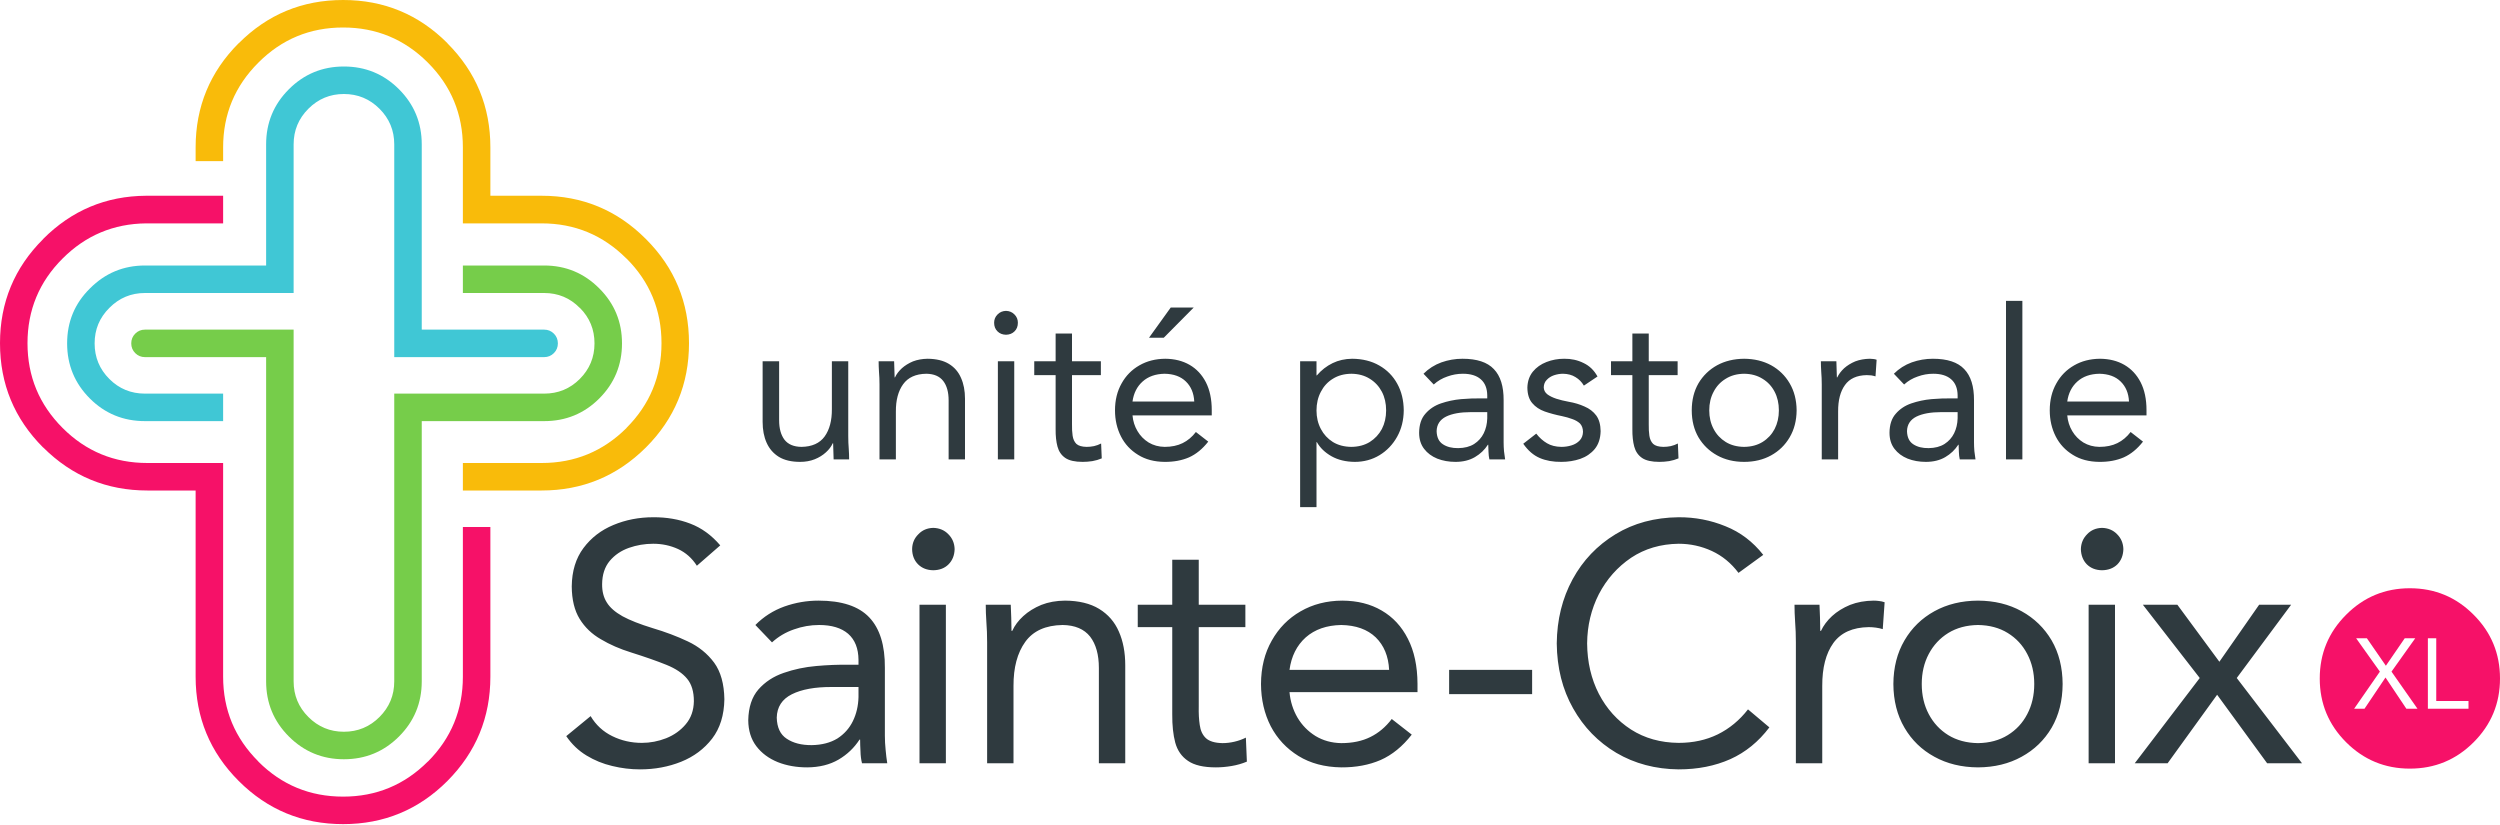
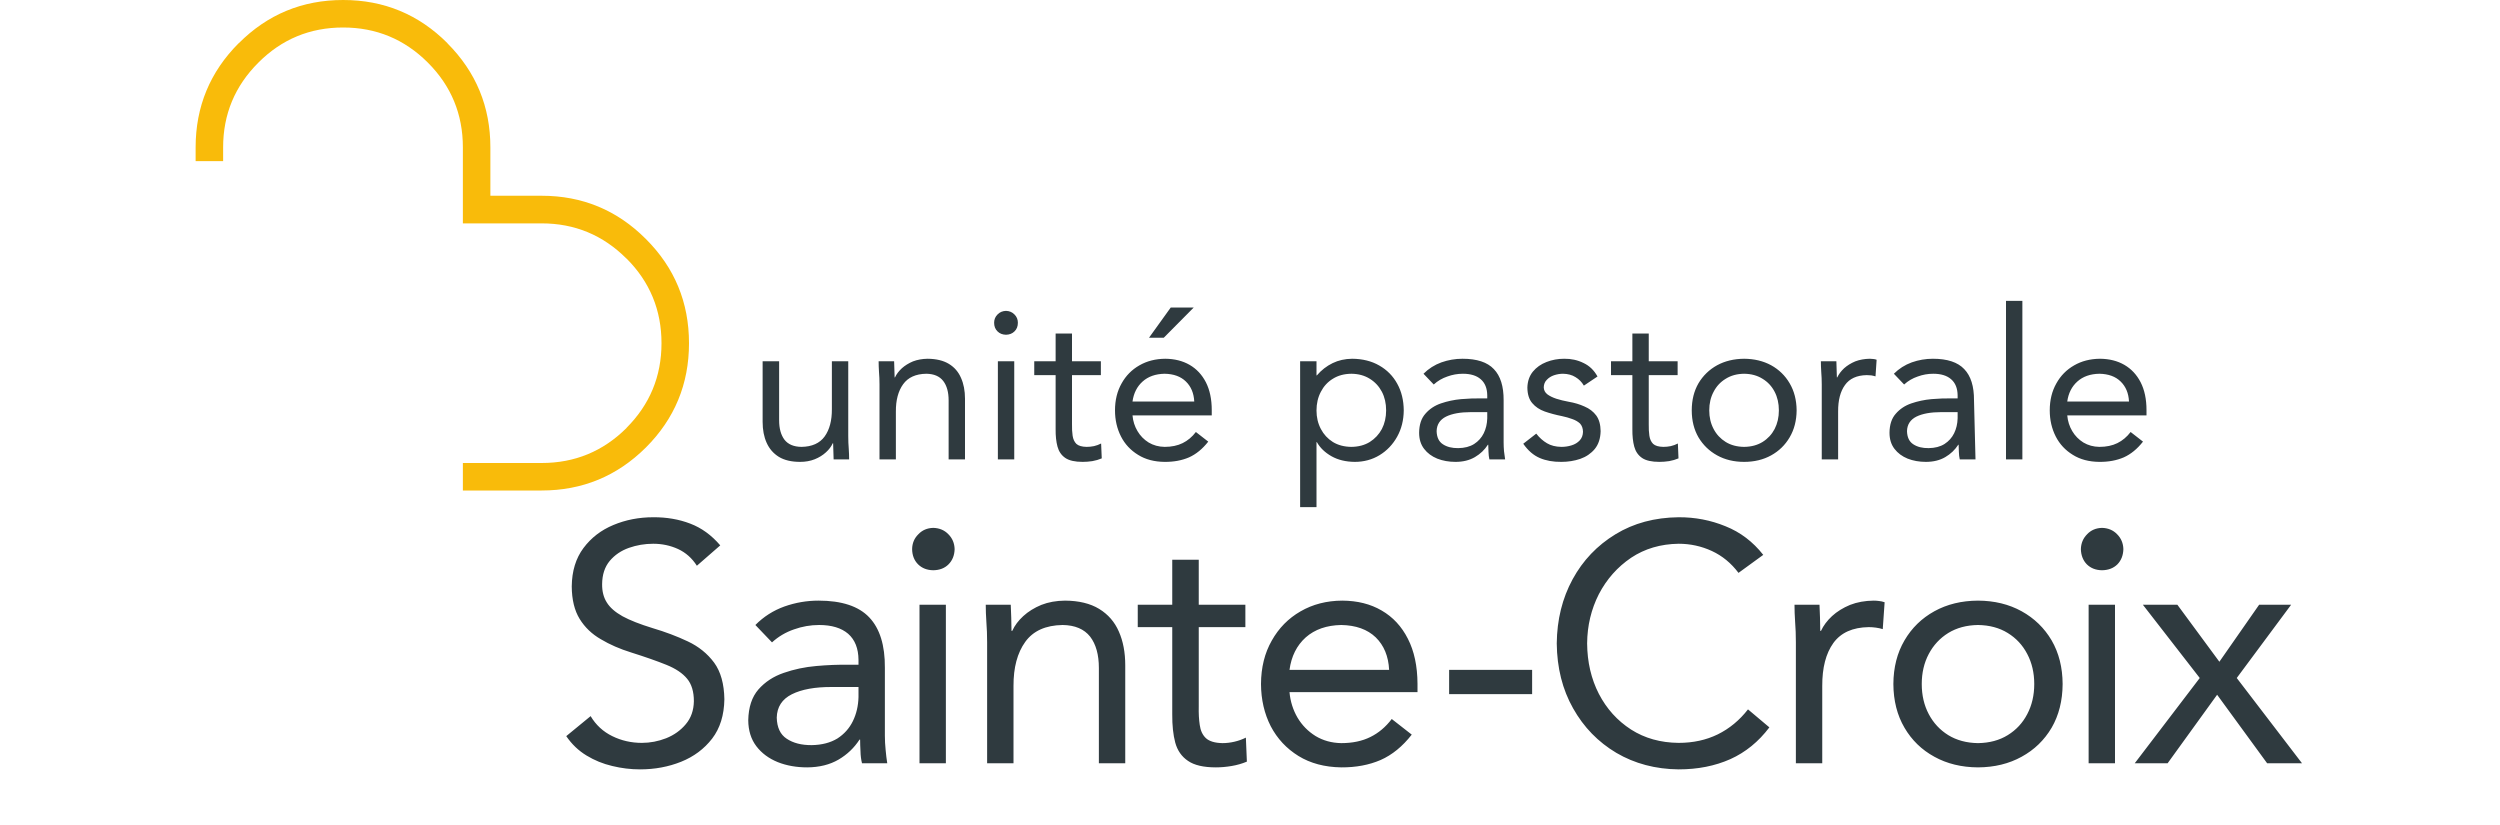
<svg xmlns="http://www.w3.org/2000/svg" version="1.1" preserveAspectRatio="none" x="0px" y="0px" width="1000px" height="330px" viewBox="0 0 1000 330">
  <defs />
  <g id="Logotipo_del_Instituto_Cervantes_svg" />
  <g id="Calque_4">
    <g>
      <g>
        <g>
-           <path fill="#2F3A3F" stroke="none" d=" M 846 241.9 L 835.45 241.9 835.45 305.3 846 305.3 846 241.9 M 849.35 219.65 Q 849.25 216.1 846.85 213.7 844.5 211.25 840.8 211.15 837.15 211.25 834.85 213.7 832.45 216.1 832.35 219.65 832.45 223.4 834.75 225.75 837.1 228.05 840.8 228.1 844.6 228.05 846.95 225.75 849.25 223.4 849.35 219.65 M 916.45 241.9 L 903.65 241.9 887.75 264.7 870.95 241.9 857.15 241.9 879.9 271.2 853.9 305.3 867.05 305.3 886.85 277.9 906.85 305.3 920.8 305.3 894.7 271.2 916.45 241.9 M 753.85 240.9 Q 752.7 240.5 751.6 240.4 750.55 240.25 749.5 240.25 744.25 240.3 740.05 241.95 735.8 243.7 732.8 246.45 729.85 249.2 728.4 252.35 L 728.1 252.35 Q 728.05 249.75 728 247.1 727.85 244.5 727.8 241.9 L 717.8 241.9 Q 717.8 245.05 718.05 248.8 718.35 252.6 718.35 256.95 L 718.35 305.3 728.9 305.3 728.9 274.4 Q 728.85 263.45 733.35 257.2 737.85 251 747.45 250.85 748.9 250.85 750.35 251.05 751.8 251.25 753.1 251.65 L 753.85 240.9 M 808.65 244.5 Q 801.05 240.3 791.2 240.25 781.35 240.3 773.75 244.5 766.15 248.7 761.8 256.15 757.4 263.65 757.35 273.6 757.4 283.6 761.8 291.1 766.15 298.55 773.75 302.7 781.35 306.9 791.2 306.95 801.05 306.9 808.65 302.7 816.25 298.55 820.65 291.1 825 283.6 825.05 273.6 825 263.65 820.65 256.15 816.25 248.7 808.65 244.5 M 771.5 261.6 Q 774.3 256.3 779.3 253.2 784.35 250.1 791.2 250 798.1 250.1 803.1 253.2 808.15 256.3 810.9 261.6 813.7 266.9 813.7 273.6 813.7 280.35 810.9 285.65 808.15 290.95 803.1 294.05 798.1 297.15 791.2 297.25 784.35 297.15 779.3 294.05 774.3 290.95 771.5 285.65 768.7 280.35 768.7 273.6 768.7 266.9 771.5 261.6 M 785.7 147.65 Q 781.8 143.5 773.15 143.5 768.8 143.5 764.7 144.95 760.6 146.45 757.55 149.5 L 761.65 153.8 Q 764 151.65 767.1 150.6 770.1 149.5 773.3 149.5 777.95 149.5 780.45 151.7 783 153.9 783.05 158.15 L 783.05 159.35 780.55 159.35 Q 776.85 159.3 772.6 159.65 768.35 160.05 764.55 161.35 760.75 162.65 758.3 165.5 755.85 168.25 755.8 173.1 755.8 176.95 757.8 179.55 759.75 182.1 763.05 183.45 766.35 184.75 770.35 184.75 774.85 184.75 778.1 182.85 781.35 180.95 783.3 177.9 L 783.45 177.9 Q 783.45 179.2 783.55 180.8 783.6 182.4 783.9 183.75 L 790.2 183.75 Q 789.95 182.2 789.75 180.45 789.6 178.65 789.6 176.95 L 789.6 160.1 Q 789.65 151.75 785.7 147.65 M 762.8 172.45 Q 762.9 168.5 766.55 166.65 770.2 164.85 776.5 164.85 L 783.05 164.85 783.05 167.35 Q 782.95 170.65 781.65 173.3 780.35 175.95 777.8 177.6 775.25 179.2 771.45 179.25 767.7 179.3 765.3 177.7 762.9 176.15 762.8 172.45 M 808.95 120.35 L 802.4 120.35 802.4 183.75 808.95 183.75 808.95 120.35 M 728.5 148.8 Q 728.7 151.1 728.7 153.8 L 728.7 183.75 735.25 183.75 735.25 164.65 Q 735.2 157.85 738 154 740.75 150.15 746.7 150.05 747.6 150.05 748.5 150.15 749.4 150.3 750.2 150.55 L 750.65 143.9 Q 750 143.65 749.3 143.6 748.65 143.5 747.95 143.5 744.75 143.55 742.1 144.55 739.5 145.65 737.65 147.3 735.8 149.05 734.9 150.95 L 734.75 150.95 Q 734.7 149.35 734.65 147.7 734.6 146.1 734.55 144.5 L 728.35 144.5 Q 728.35 146.5 728.5 148.8 M 708.45 146.1 Q 703.75 143.55 697.65 143.5 691.55 143.55 686.85 146.1 682.15 148.7 679.4 153.3 676.7 157.95 676.7 164.15 676.7 170.3 679.4 174.95 682.15 179.55 686.85 182.15 691.55 184.75 697.65 184.75 703.75 184.75 708.45 182.15 713.15 179.55 715.85 174.95 718.6 170.3 718.65 164.15 718.6 157.95 715.85 153.3 713.15 148.7 708.45 146.1 M 685.45 171.6 Q 683.7 168.3 683.7 164.15 683.7 159.95 685.45 156.7 687.15 153.4 690.3 151.5 693.4 149.55 697.65 149.5 701.9 149.55 705 151.5 708.15 153.4 709.85 156.7 711.55 159.95 711.55 164.15 711.55 168.3 709.85 171.6 708.15 174.85 705 176.8 701.9 178.7 697.65 178.75 693.4 178.7 690.3 176.8 687.15 174.85 685.45 171.6 M 849.75 145.95 Q 845.6 143.55 840 143.5 834.15 143.55 829.65 146.15 825.1 148.75 822.55 153.35 819.9 158 819.9 164.15 819.9 169.9 822.3 174.6 824.65 179.2 829.15 181.95 833.55 184.7 839.75 184.75 845.2 184.8 849.5 182.95 853.75 181.05 857.2 176.65 L 852.25 172.8 Q 850 175.75 846.95 177.25 843.9 178.75 839.75 178.75 836.2 178.7 833.35 177 830.55 175.25 828.9 172.45 827.2 169.6 826.9 166.15 L 858.6 166.15 858.6 164.05 Q 858.6 157.5 856.25 152.9 853.9 148.35 849.75 145.95 M 839.75 149.5 Q 845.2 149.6 848.25 152.6 851.35 155.6 851.6 160.6 L 826.9 160.6 Q 827.6 155.6 830.95 152.6 834.3 149.6 839.75 149.5 M 276.1 209.45 Q 269.35 206.85 261.3 206.9 252.75 206.9 245.35 210 238 213.05 233.4 219.2 228.8 225.35 228.7 234.55 228.75 242.5 231.85 247.55 234.95 252.6 240.35 255.7 245.7 258.9 252.5 261 261.05 263.7 266.6 265.95 272.15 268.2 274.85 271.5 277.55 274.75 277.55 280.5 277.45 286 274.3 289.7 271.2 293.4 266.45 295.3 261.7 297.15 256.75 297.15 250.4 297.15 244.9 294.45 239.4 291.75 236.25 286.45 L 226.5 294.45 Q 229.8 299.3 234.6 302.2 239.35 305.1 244.9 306.4 250.45 307.75 256 307.75 264.85 307.75 272.45 304.7 280.05 301.65 284.85 295.45 289.6 289.25 289.75 279.7 289.6 270.45 285.65 265.05 281.6 259.6 275.1 256.55 268.65 253.5 261.05 251.25 253.4 248.9 249 246.5 244.55 244 242.7 240.95 240.8 237.95 240.85 233.65 240.9 227.95 243.9 224.35 246.9 220.8 251.55 219.15 256.2 217.5 261.3 217.5 266.6 217.5 271.2 219.6 275.85 221.75 278.75 226.3 L 288.1 218.15 Q 282.85 212 276.1 209.45 M 579.65 267.95 L 579.65 277.65 612.85 277.65 612.85 267.95 579.65 267.95 M 567 276.85 L 567 273.5 Q 566.95 262.9 563.15 255.5 559.4 248.1 552.65 244.2 546 240.3 536.9 240.25 527.55 240.3 520.2 244.55 512.9 248.75 508.7 256.25 504.45 263.7 504.4 273.6 504.45 282.95 508.3 290.5 512.2 297.95 519.4 302.4 526.55 306.8 536.5 306.95 545.3 307 552.25 304 559.15 300.95 564.7 293.85 L 556.7 287.6 Q 553.05 292.4 548.15 294.8 543.25 297.25 536.5 297.25 530.75 297.15 526.2 294.4 521.7 291.6 519 287.05 516.3 282.4 515.8 276.85 L 567 276.85 M 515.8 267.95 Q 516.9 259.8 522.3 254.95 527.75 250.15 536.5 250 545.3 250.15 550.3 254.95 555.25 259.8 555.65 267.95 L 515.8 267.95 M 646.2 213.7 Q 635.2 220.4 629.05 231.7 622.85 243.1 622.7 257.35 622.85 272.05 629.25 283.35 635.6 294.65 646.55 301.15 657.55 307.6 671.45 307.75 682.95 307.75 692.15 303.65 701.25 299.55 707.75 290.95 L 699.2 283.75 Q 694.1 290.3 687.1 293.75 680.15 297.15 671.45 297.15 660.6 297.05 652.4 291.8 644.2 286.5 639.55 277.55 634.95 268.6 634.85 257.35 634.95 246.7 639.55 237.65 644.25 228.65 652.45 223.1 660.65 217.65 671.45 217.5 678.45 217.5 684.75 220.4 691 223.3 695.4 229.15 L 705.3 221.95 Q 699.1 214.05 690.2 210.5 681.3 206.85 671.45 206.9 657.1 207.05 646.2 213.7 M 347.7 246.95 Q 341.35 240.25 327.4 240.25 320.4 240.25 313.75 242.6 307.1 245 302.15 250 L 308.8 256.95 Q 312.65 253.45 317.6 251.75 322.5 250 327.65 250 335.15 250 339.25 253.5 343.35 257.1 343.4 263.95 L 343.4 265.9 339.35 265.9 Q 333.35 265.8 326.55 266.4 319.65 267 313.5 269.15 307.35 271.25 303.35 275.8 299.45 280.3 299.3 288.1 299.35 294.3 302.55 298.5 305.7 302.65 311.1 304.85 316.4 306.95 322.9 306.95 330.15 306.9 335.4 303.85 340.6 300.8 343.8 295.85 L 344.05 295.85 Q 344.05 297.95 344.2 300.55 344.25 303.1 344.8 305.3 L 354.9 305.3 Q 354.5 302.8 354.25 299.95 353.95 297.1 353.95 294.3 L 353.95 267.1 Q 354.05 253.65 347.7 246.95 M 332.8 274.8 L 343.4 274.8 343.4 278.85 Q 343.25 284.15 341.15 288.45 339.05 292.75 334.95 295.4 330.75 297.95 324.7 298.05 318.6 298.1 314.7 295.5 310.85 293 310.7 287.05 310.85 280.65 316.75 277.7 322.65 274.75 332.8 274.8 M 378.35 241.9 L 367.8 241.9 367.8 305.3 378.35 305.3 378.35 241.9 M 367.35 213.7 Q 364.9 216.1 364.85 219.65 364.9 223.4 367.25 225.75 369.6 228.05 373.3 228.1 377.1 228.05 379.4 225.75 381.75 223.4 381.85 219.65 381.75 216.1 379.35 213.7 377 211.25 373.3 211.15 369.65 211.25 367.35 213.7 M 439.65 243.55 Q 434.3 240.3 426 240.25 420.75 240.3 416.55 241.95 412.3 243.7 409.3 246.45 406.35 249.15 404.9 252.35 L 404.6 252.35 Q 404.55 249.7 404.5 247.1 404.35 244.5 404.3 241.9 L 394.3 241.9 Q 394.3 245.05 394.55 248.8 394.85 252.6 394.85 256.95 L 394.85 305.3 405.4 305.3 405.4 274.4 Q 405.35 263.35 410.1 256.75 414.85 250.15 425.05 250 432.45 250.1 436.05 254.65 439.55 259.2 439.55 267.2 L 439.55 305.3 450.1 305.3 450.1 266.15 Q 450.1 258.4 447.55 252.65 445.05 246.85 439.65 243.55 M 479.5 241.9 L 479.5 223.9 468.9 223.9 468.9 241.9 455.1 241.9 455.1 250.85 468.9 250.85 468.9 285.75 Q 468.85 292.35 470.1 297.05 471.4 301.8 475.2 304.35 478.95 306.95 486.35 306.95 489.4 306.95 492.65 306.4 495.9 305.85 498.75 304.65 L 498.35 295.05 Q 496.15 296.15 493.7 296.7 491.35 297.25 488.95 297.25 484.4 297.15 482.35 295.25 480.35 293.35 479.9 290 479.4 286.7 479.5 282.6 L 479.5 250.85 498.15 250.85 498.15 241.9 479.5 241.9 M 440.35 144.5 L 428.8 144.5 428.8 133.4 422.25 133.4 422.25 144.5 413.7 144.5 413.7 150.05 422.25 150.05 422.25 171.65 Q 422.2 175.7 423 178.65 423.8 181.6 426.15 183.2 428.45 184.75 433.05 184.75 434.95 184.75 436.95 184.45 438.95 184.1 440.7 183.35 L 440.45 177.4 Q 439.1 178.1 437.6 178.45 436.1 178.75 434.65 178.75 431.8 178.7 430.55 177.55 429.35 176.35 429.05 174.3 428.75 172.25 428.8 169.7 L 428.8 150.05 440.35 150.05 440.35 144.5 M 475.85 145.95 Q 471.7 143.55 466.1 143.5 460.25 143.55 455.75 146.15 451.2 148.75 448.65 153.35 446 158 446 164.15 446 169.9 448.4 174.6 450.75 179.2 455.25 181.95 459.65 184.7 465.85 184.75 471.3 184.8 475.6 182.95 479.85 181.05 483.3 176.65 L 478.35 172.8 Q 476.1 175.75 473.05 177.25 470 178.75 465.85 178.75 462.3 178.7 459.45 177 456.65 175.25 455 172.45 453.3 169.6 453 166.15 L 484.7 166.15 484.7 164.05 Q 484.7 157.5 482.35 152.9 480 148.35 475.85 145.95 M 474.35 152.6 Q 477.45 155.6 477.7 160.6 L 453 160.6 Q 453.7 155.6 457.05 152.6 460.4 149.6 465.85 149.5 471.3 149.6 474.35 152.6 M 459.6 135.1 L 465.5 135.1 477.5 123 468.3 123 459.6 135.1 M 399.15 144.5 L 399.15 183.75 405.7 183.75 405.7 144.5 399.15 144.5 M 339.3 144.5 L 332.75 144.5 332.75 163.65 Q 332.8 170.5 329.85 174.6 326.9 178.65 320.6 178.75 316 178.7 313.8 175.9 311.65 173.05 311.65 168.1 L 311.65 144.5 305.05 144.5 305.05 168.75 Q 305.05 173.55 306.65 177.1 308.25 180.7 311.55 182.75 314.85 184.75 320.05 184.75 323.25 184.75 325.9 183.7 328.5 182.65 330.35 180.95 332.2 179.3 333.1 177.3 L 333.25 177.3 Q 333.3 178.95 333.35 180.55 333.4 182.15 333.45 183.75 L 339.65 183.75 Q 339.65 181.8 339.5 179.5 339.3 177.15 339.3 174.45 L 339.3 144.5 M 379.55 145.55 Q 376.25 143.55 371.05 143.5 367.85 143.55 365.2 144.55 362.6 145.65 360.75 147.3 358.9 149 358 150.95 L 357.85 150.95 Q 357.8 149.3 357.75 147.7 357.7 146.1 357.65 144.5 L 351.45 144.5 Q 351.45 146.5 351.6 148.8 351.8 151.1 351.8 153.8 L 351.8 183.75 358.35 183.75 358.35 164.65 Q 358.3 157.8 361.25 153.7 364.2 149.6 370.5 149.5 375.1 149.55 377.3 152.4 379.45 155.2 379.45 160.15 L 379.45 183.75 386 183.75 386 159.5 Q 386 154.7 384.4 151.15 382.85 147.55 379.55 145.55 M 397.65 129.1 Q 397.65 131.25 399 132.55 400.3 133.85 402.4 133.9 404.5 133.85 405.8 132.55 407.15 131.25 407.15 129.1 407.15 127.15 405.8 125.8 404.45 124.4 402.4 124.35 400.35 124.4 399 125.8 397.65 127.15 397.65 129.1 M 644.4 144.5 L 644.4 150.05 652.95 150.05 652.95 171.65 Q 652.9 175.7 653.7 178.65 654.5 181.6 656.85 183.2 659.15 184.75 663.75 184.75 665.65 184.75 667.65 184.45 669.65 184.1 671.4 183.35 L 671.15 177.4 Q 669.8 178.1 668.3 178.45 666.8 178.75 665.35 178.75 662.5 178.7 661.25 177.55 660.05 176.35 659.75 174.3 659.45 172.25 659.5 169.7 L 659.5 150.05 671.05 150.05 671.05 144.5 659.5 144.5 659.5 133.4 652.95 133.4 652.95 144.5 644.4 144.5 M 597.55 147.65 Q 593.65 143.5 585 143.5 580.65 143.5 576.55 144.95 572.45 146.45 569.4 149.5 L 573.5 153.8 Q 575.85 151.65 578.95 150.6 581.95 149.5 585.15 149.5 589.8 149.5 592.3 151.7 594.85 153.9 594.9 158.15 L 594.9 159.35 592.4 159.35 Q 588.7 159.3 584.45 159.65 580.2 160.05 576.4 161.35 572.6 162.65 570.15 165.5 567.7 168.25 567.65 173.1 567.65 176.95 569.65 179.55 571.6 182.1 574.9 183.45 578.2 184.75 582.2 184.75 586.7 184.75 589.95 182.85 593.2 180.95 595.15 177.9 L 595.3 177.9 Q 595.3 179.2 595.4 180.8 595.45 182.4 595.75 183.75 L 602.05 183.75 Q 601.8 182.2 601.6 180.45 601.45 178.65 601.45 176.95 L 601.45 160.1 Q 601.5 151.75 597.55 147.65 M 588.35 164.85 L 594.9 164.85 594.9 167.35 Q 594.8 170.65 593.5 173.3 592.2 175.95 589.65 177.6 587.1 179.2 583.3 179.25 579.55 179.3 577.15 177.7 574.75 176.15 574.65 172.45 574.75 168.5 578.4 166.65 582.05 164.85 588.35 164.85 M 633.4 145.2 Q 629.9 143.45 625.65 143.5 621.95 143.5 618.6 144.8 615.25 146.1 613.15 148.65 611.05 151.25 610.95 155.05 611 159.05 612.9 161.25 614.8 163.5 617.9 164.6 621.05 165.7 624.8 166.45 626.95 166.9 628.85 167.6 630.75 168.25 632 169.4 633.15 170.65 633.2 172.7 633.15 174.8 631.9 176.15 630.6 177.55 628.6 178.15 626.65 178.75 624.55 178.75 621.15 178.7 618.8 177.3 616.4 175.9 614.5 173.45 L 609.3 177.5 Q 612.15 181.6 615.9 183.2 619.6 184.8 624.55 184.75 628.55 184.75 632.1 183.55 635.65 182.3 637.9 179.6 640.15 176.85 640.25 172.45 640.2 168.55 638.5 166.2 636.75 163.85 633.8 162.6 630.95 161.3 627.45 160.7 624.75 160.2 622.55 159.5 620.3 158.75 618.9 157.7 617.55 156.6 617.5 154.95 617.55 153.1 618.7 151.95 619.85 150.7 621.6 150.1 623.4 149.5 625.2 149.5 628.15 149.55 630.2 150.85 632.3 152.1 633.55 154.25 L 639 150.6 Q 636.95 146.85 633.4 145.2 M 551.7 146.2 Q 547.1 143.55 540.85 143.5 536.55 143.55 533.05 145.25 529.45 147 526.75 150.15 L 526.6 150.15 526.6 144.5 520.05 144.5 520.05 202.85 526.6 202.85 526.6 176.85 526.75 176.85 Q 528.65 180.25 532.6 182.5 536.5 184.7 541.9 184.75 547.4 184.75 551.85 182.05 556.25 179.35 558.85 174.7 561.45 170.05 561.5 164.15 561.45 158.1 558.9 153.5 556.35 148.85 551.7 146.2 M 554.45 164.15 Q 554.45 168.3 552.75 171.6 551 174.85 547.9 176.8 544.8 178.7 540.55 178.75 536.25 178.7 533.15 176.8 530.05 174.85 528.35 171.6 526.6 168.3 526.6 164.2 526.6 160 528.35 156.7 530.05 153.4 533.15 151.5 536.25 149.55 540.55 149.5 544.8 149.55 547.9 151.5 551 153.4 552.75 156.7 554.45 159.95 554.45 164.15 Z" />
-           <path fill="#F61168" stroke="none" d=" M 989.45 296.9 Q 1000 286.35 1000 271.4 1000 256.45 989.45 245.9 978.9 235.3 963.95 235.3 949 235.3 938.45 245.9 927.9 256.45 927.9 271.4 927.9 286.35 938.45 296.9 949 307.45 963.95 307.45 978.9 307.45 989.45 296.9 M 987.4 280.4 L 987.4 283.5 971.15 283.5 971.15 255.3 974.5 255.3 974.5 280.4 987.4 280.4 M 966.1 255.3 L 956.6 268.65 967 283.5 962.55 283.5 954.2 271 945.8 283.5 941.65 283.5 951.95 268.65 942.45 255.3 946.75 255.3 954.35 266.3 961.9 255.3 966.1 255.3 M 89.25 89.35 L 89.25 78.3 58.45 78.3 Q 34.35 78.45 17.25 95.6 L 17.3 95.6 Q 0 112.8 0 137.3 0 161.75 17.25 179 L 17.3 179 Q 34.55 196.2 58.95 196.2 L 78.25 196.2 78.25 270.7 Q 78.25 295.15 95.5 312.4 112.75 329.65 137.25 329.65 161.7 329.65 178.95 312.4 196.15 295.1 196.15 270.7 L 196.15 210.8 185.15 210.8 185.15 270.7 Q 185.15 290.6 171.15 304.65 L 171.15 304.6 Q 157.1 318.65 137.25 318.65 117.35 318.65 103.35 304.65 L 103.35 304.6 Q 89.25 290.55 89.25 270.7 L 89.25 185.2 58.95 185.2 Q 39.05 185.2 25.05 171.2 11 157.15 11 137.3 11 117.4 25.05 103.4 38.9 89.55 58.45 89.35 58.7 89.35 58.95 89.35 L 89.25 89.35 Z" />
-           <path fill="#40C7D5" stroke="none" d=" M 217.65 142.85 Q 219.95 142.85 221.55 141.25 223.15 139.65 223.15 137.35 223.15 135.05 221.55 133.45 219.95 131.85 217.65 131.85 L 168.7 131.85 168.7 57.75 Q 168.7 44.8 159.6 35.7 150.5 26.6 137.55 26.6 124.65 26.6 115.55 35.7 106.45 44.8 106.45 57.75 L 106.45 106.2 58 106.2 Q 45.1 106.2 36 115.35 L 35.95 115.4 Q 26.85 124.4 26.85 137.35 26.85 150.3 35.95 159.4 45 168.45 58 168.45 L 89.25 168.45 89.25 157.45 58 157.45 Q 49.6 157.45 43.75 151.6 37.85 145.7 37.85 137.35 37.85 129 43.75 123.15 49.65 117.2 58 117.2 L 117.45 117.2 117.45 57.75 Q 117.45 49.4 123.35 43.5 129.25 37.6 137.55 37.6 145.9 37.6 151.8 43.5 157.7 49.4 157.7 57.75 L 157.7 142.85 217.65 142.85 Z" />
-           <path fill="#76CD4A" stroke="none" d=" M 231.9 123.15 L 231.95 123.15 Q 237.8 129 237.8 137.35 237.8 145.7 231.9 151.6 226.05 157.45 217.65 157.45 L 157.7 157.45 157.7 272.55 Q 157.7 280.9 151.8 286.8 145.9 292.7 137.55 292.7 129.25 292.7 123.35 286.8 117.45 280.9 117.45 272.55 L 117.45 131.85 58 131.85 Q 55.7 131.85 54.1 133.45 52.5 135.05 52.5 137.35 52.5 139.65 54.1 141.25 55.7 142.85 58 142.85 L 106.45 142.85 106.45 272.55 Q 106.45 285.5 115.55 294.6 124.65 303.7 137.55 303.7 150.5 303.7 159.6 294.6 168.7 285.5 168.7 272.55 L 168.7 168.45 217.65 168.45 Q 230.65 168.45 239.7 159.4 248.8 150.3 248.8 137.35 248.8 124.45 239.75 115.4 L 239.7 115.35 Q 230.6 106.2 217.65 106.2 L 185.15 106.2 185.15 117.2 217.65 117.2 Q 226.05 117.2 231.9 123.15 Z" />
+           <path fill="#2F3A3F" stroke="none" d=" M 846 241.9 L 835.45 241.9 835.45 305.3 846 305.3 846 241.9 M 849.35 219.65 Q 849.25 216.1 846.85 213.7 844.5 211.25 840.8 211.15 837.15 211.25 834.85 213.7 832.45 216.1 832.35 219.65 832.45 223.4 834.75 225.75 837.1 228.05 840.8 228.1 844.6 228.05 846.95 225.75 849.25 223.4 849.35 219.65 M 916.45 241.9 L 903.65 241.9 887.75 264.7 870.95 241.9 857.15 241.9 879.9 271.2 853.9 305.3 867.05 305.3 886.85 277.9 906.85 305.3 920.8 305.3 894.7 271.2 916.45 241.9 M 753.85 240.9 Q 752.7 240.5 751.6 240.4 750.55 240.25 749.5 240.25 744.25 240.3 740.05 241.95 735.8 243.7 732.8 246.45 729.85 249.2 728.4 252.35 L 728.1 252.35 Q 728.05 249.75 728 247.1 727.85 244.5 727.8 241.9 L 717.8 241.9 Q 717.8 245.05 718.05 248.8 718.35 252.6 718.35 256.95 L 718.35 305.3 728.9 305.3 728.9 274.4 Q 728.85 263.45 733.35 257.2 737.85 251 747.45 250.85 748.9 250.85 750.35 251.05 751.8 251.25 753.1 251.65 L 753.85 240.9 M 808.65 244.5 Q 801.05 240.3 791.2 240.25 781.35 240.3 773.75 244.5 766.15 248.7 761.8 256.15 757.4 263.65 757.35 273.6 757.4 283.6 761.8 291.1 766.15 298.55 773.75 302.7 781.35 306.9 791.2 306.95 801.05 306.9 808.65 302.7 816.25 298.55 820.65 291.1 825 283.6 825.05 273.6 825 263.65 820.65 256.15 816.25 248.7 808.65 244.5 M 771.5 261.6 Q 774.3 256.3 779.3 253.2 784.35 250.1 791.2 250 798.1 250.1 803.1 253.2 808.15 256.3 810.9 261.6 813.7 266.9 813.7 273.6 813.7 280.35 810.9 285.65 808.15 290.95 803.1 294.05 798.1 297.15 791.2 297.25 784.35 297.15 779.3 294.05 774.3 290.95 771.5 285.65 768.7 280.35 768.7 273.6 768.7 266.9 771.5 261.6 M 785.7 147.65 Q 781.8 143.5 773.15 143.5 768.8 143.5 764.7 144.95 760.6 146.45 757.55 149.5 L 761.65 153.8 Q 764 151.65 767.1 150.6 770.1 149.5 773.3 149.5 777.95 149.5 780.45 151.7 783 153.9 783.05 158.15 L 783.05 159.35 780.55 159.35 Q 776.85 159.3 772.6 159.65 768.35 160.05 764.55 161.35 760.75 162.65 758.3 165.5 755.85 168.25 755.8 173.1 755.8 176.95 757.8 179.55 759.75 182.1 763.05 183.45 766.35 184.75 770.35 184.75 774.85 184.75 778.1 182.85 781.35 180.95 783.3 177.9 L 783.45 177.9 Q 783.45 179.2 783.55 180.8 783.6 182.4 783.9 183.75 L 790.2 183.75 L 789.6 160.1 Q 789.65 151.75 785.7 147.65 M 762.8 172.45 Q 762.9 168.5 766.55 166.65 770.2 164.85 776.5 164.85 L 783.05 164.85 783.05 167.35 Q 782.95 170.65 781.65 173.3 780.35 175.95 777.8 177.6 775.25 179.2 771.45 179.25 767.7 179.3 765.3 177.7 762.9 176.15 762.8 172.45 M 808.95 120.35 L 802.4 120.35 802.4 183.75 808.95 183.75 808.95 120.35 M 728.5 148.8 Q 728.7 151.1 728.7 153.8 L 728.7 183.75 735.25 183.75 735.25 164.65 Q 735.2 157.85 738 154 740.75 150.15 746.7 150.05 747.6 150.05 748.5 150.15 749.4 150.3 750.2 150.55 L 750.65 143.9 Q 750 143.65 749.3 143.6 748.65 143.5 747.95 143.5 744.75 143.55 742.1 144.55 739.5 145.65 737.65 147.3 735.8 149.05 734.9 150.95 L 734.75 150.95 Q 734.7 149.35 734.65 147.7 734.6 146.1 734.55 144.5 L 728.35 144.5 Q 728.35 146.5 728.5 148.8 M 708.45 146.1 Q 703.75 143.55 697.65 143.5 691.55 143.55 686.85 146.1 682.15 148.7 679.4 153.3 676.7 157.95 676.7 164.15 676.7 170.3 679.4 174.95 682.15 179.55 686.85 182.15 691.55 184.75 697.65 184.75 703.75 184.75 708.45 182.15 713.15 179.55 715.85 174.95 718.6 170.3 718.65 164.15 718.6 157.95 715.85 153.3 713.15 148.7 708.45 146.1 M 685.45 171.6 Q 683.7 168.3 683.7 164.15 683.7 159.95 685.45 156.7 687.15 153.4 690.3 151.5 693.4 149.55 697.65 149.5 701.9 149.55 705 151.5 708.15 153.4 709.85 156.7 711.55 159.95 711.55 164.15 711.55 168.3 709.85 171.6 708.15 174.85 705 176.8 701.9 178.7 697.65 178.75 693.4 178.7 690.3 176.8 687.15 174.85 685.45 171.6 M 849.75 145.95 Q 845.6 143.55 840 143.5 834.15 143.55 829.65 146.15 825.1 148.75 822.55 153.35 819.9 158 819.9 164.15 819.9 169.9 822.3 174.6 824.65 179.2 829.15 181.95 833.55 184.7 839.75 184.75 845.2 184.8 849.5 182.95 853.75 181.05 857.2 176.65 L 852.25 172.8 Q 850 175.75 846.95 177.25 843.9 178.75 839.75 178.75 836.2 178.7 833.35 177 830.55 175.25 828.9 172.45 827.2 169.6 826.9 166.15 L 858.6 166.15 858.6 164.05 Q 858.6 157.5 856.25 152.9 853.9 148.35 849.75 145.95 M 839.75 149.5 Q 845.2 149.6 848.25 152.6 851.35 155.6 851.6 160.6 L 826.9 160.6 Q 827.6 155.6 830.95 152.6 834.3 149.6 839.75 149.5 M 276.1 209.45 Q 269.35 206.85 261.3 206.9 252.75 206.9 245.35 210 238 213.05 233.4 219.2 228.8 225.35 228.7 234.55 228.75 242.5 231.85 247.55 234.95 252.6 240.35 255.7 245.7 258.9 252.5 261 261.05 263.7 266.6 265.95 272.15 268.2 274.85 271.5 277.55 274.75 277.55 280.5 277.45 286 274.3 289.7 271.2 293.4 266.45 295.3 261.7 297.15 256.75 297.15 250.4 297.15 244.9 294.45 239.4 291.75 236.25 286.45 L 226.5 294.45 Q 229.8 299.3 234.6 302.2 239.35 305.1 244.9 306.4 250.45 307.75 256 307.75 264.85 307.75 272.45 304.7 280.05 301.65 284.85 295.45 289.6 289.25 289.75 279.7 289.6 270.45 285.65 265.05 281.6 259.6 275.1 256.55 268.65 253.5 261.05 251.25 253.4 248.9 249 246.5 244.55 244 242.7 240.95 240.8 237.95 240.85 233.65 240.9 227.95 243.9 224.35 246.9 220.8 251.55 219.15 256.2 217.5 261.3 217.5 266.6 217.5 271.2 219.6 275.85 221.75 278.75 226.3 L 288.1 218.15 Q 282.85 212 276.1 209.45 M 579.65 267.95 L 579.65 277.65 612.85 277.65 612.85 267.95 579.65 267.95 M 567 276.85 L 567 273.5 Q 566.95 262.9 563.15 255.5 559.4 248.1 552.65 244.2 546 240.3 536.9 240.25 527.55 240.3 520.2 244.55 512.9 248.75 508.7 256.25 504.45 263.7 504.4 273.6 504.45 282.95 508.3 290.5 512.2 297.95 519.4 302.4 526.55 306.8 536.5 306.95 545.3 307 552.25 304 559.15 300.95 564.7 293.85 L 556.7 287.6 Q 553.05 292.4 548.15 294.8 543.25 297.25 536.5 297.25 530.75 297.15 526.2 294.4 521.7 291.6 519 287.05 516.3 282.4 515.8 276.85 L 567 276.85 M 515.8 267.95 Q 516.9 259.8 522.3 254.95 527.75 250.15 536.5 250 545.3 250.15 550.3 254.95 555.25 259.8 555.65 267.95 L 515.8 267.95 M 646.2 213.7 Q 635.2 220.4 629.05 231.7 622.85 243.1 622.7 257.35 622.85 272.05 629.25 283.35 635.6 294.65 646.55 301.15 657.55 307.6 671.45 307.75 682.95 307.75 692.15 303.65 701.25 299.55 707.75 290.95 L 699.2 283.75 Q 694.1 290.3 687.1 293.75 680.15 297.15 671.45 297.15 660.6 297.05 652.4 291.8 644.2 286.5 639.55 277.55 634.95 268.6 634.85 257.35 634.95 246.7 639.55 237.65 644.25 228.65 652.45 223.1 660.65 217.65 671.45 217.5 678.45 217.5 684.75 220.4 691 223.3 695.4 229.15 L 705.3 221.95 Q 699.1 214.05 690.2 210.5 681.3 206.85 671.45 206.9 657.1 207.05 646.2 213.7 M 347.7 246.95 Q 341.35 240.25 327.4 240.25 320.4 240.25 313.75 242.6 307.1 245 302.15 250 L 308.8 256.95 Q 312.65 253.45 317.6 251.75 322.5 250 327.65 250 335.15 250 339.25 253.5 343.35 257.1 343.4 263.95 L 343.4 265.9 339.35 265.9 Q 333.35 265.8 326.55 266.4 319.65 267 313.5 269.15 307.35 271.25 303.35 275.8 299.45 280.3 299.3 288.1 299.35 294.3 302.55 298.5 305.7 302.65 311.1 304.85 316.4 306.95 322.9 306.95 330.15 306.9 335.4 303.85 340.6 300.8 343.8 295.85 L 344.05 295.85 Q 344.05 297.95 344.2 300.55 344.25 303.1 344.8 305.3 L 354.9 305.3 Q 354.5 302.8 354.25 299.95 353.95 297.1 353.95 294.3 L 353.95 267.1 Q 354.05 253.65 347.7 246.95 M 332.8 274.8 L 343.4 274.8 343.4 278.85 Q 343.25 284.15 341.15 288.45 339.05 292.75 334.95 295.4 330.75 297.95 324.7 298.05 318.6 298.1 314.7 295.5 310.85 293 310.7 287.05 310.85 280.65 316.75 277.7 322.65 274.75 332.8 274.8 M 378.35 241.9 L 367.8 241.9 367.8 305.3 378.35 305.3 378.35 241.9 M 367.35 213.7 Q 364.9 216.1 364.85 219.65 364.9 223.4 367.25 225.75 369.6 228.05 373.3 228.1 377.1 228.05 379.4 225.75 381.75 223.4 381.85 219.65 381.75 216.1 379.35 213.7 377 211.25 373.3 211.15 369.65 211.25 367.35 213.7 M 439.65 243.55 Q 434.3 240.3 426 240.25 420.75 240.3 416.55 241.95 412.3 243.7 409.3 246.45 406.35 249.15 404.9 252.35 L 404.6 252.35 Q 404.55 249.7 404.5 247.1 404.35 244.5 404.3 241.9 L 394.3 241.9 Q 394.3 245.05 394.55 248.8 394.85 252.6 394.85 256.95 L 394.85 305.3 405.4 305.3 405.4 274.4 Q 405.35 263.35 410.1 256.75 414.85 250.15 425.05 250 432.45 250.1 436.05 254.65 439.55 259.2 439.55 267.2 L 439.55 305.3 450.1 305.3 450.1 266.15 Q 450.1 258.4 447.55 252.65 445.05 246.85 439.65 243.55 M 479.5 241.9 L 479.5 223.9 468.9 223.9 468.9 241.9 455.1 241.9 455.1 250.85 468.9 250.85 468.9 285.75 Q 468.85 292.35 470.1 297.05 471.4 301.8 475.2 304.35 478.95 306.95 486.35 306.95 489.4 306.95 492.65 306.4 495.9 305.85 498.75 304.65 L 498.35 295.05 Q 496.15 296.15 493.7 296.7 491.35 297.25 488.95 297.25 484.4 297.15 482.35 295.25 480.35 293.35 479.9 290 479.4 286.7 479.5 282.6 L 479.5 250.85 498.15 250.85 498.15 241.9 479.5 241.9 M 440.35 144.5 L 428.8 144.5 428.8 133.4 422.25 133.4 422.25 144.5 413.7 144.5 413.7 150.05 422.25 150.05 422.25 171.65 Q 422.2 175.7 423 178.65 423.8 181.6 426.15 183.2 428.45 184.75 433.05 184.75 434.95 184.75 436.95 184.45 438.95 184.1 440.7 183.35 L 440.45 177.4 Q 439.1 178.1 437.6 178.45 436.1 178.75 434.65 178.75 431.8 178.7 430.55 177.55 429.35 176.35 429.05 174.3 428.75 172.25 428.8 169.7 L 428.8 150.05 440.35 150.05 440.35 144.5 M 475.85 145.95 Q 471.7 143.55 466.1 143.5 460.25 143.55 455.75 146.15 451.2 148.75 448.65 153.35 446 158 446 164.15 446 169.9 448.4 174.6 450.75 179.2 455.25 181.95 459.65 184.7 465.85 184.75 471.3 184.8 475.6 182.95 479.85 181.05 483.3 176.65 L 478.35 172.8 Q 476.1 175.75 473.05 177.25 470 178.75 465.85 178.75 462.3 178.7 459.45 177 456.65 175.25 455 172.45 453.3 169.6 453 166.15 L 484.7 166.15 484.7 164.05 Q 484.7 157.5 482.35 152.9 480 148.35 475.85 145.95 M 474.35 152.6 Q 477.45 155.6 477.7 160.6 L 453 160.6 Q 453.7 155.6 457.05 152.6 460.4 149.6 465.85 149.5 471.3 149.6 474.35 152.6 M 459.6 135.1 L 465.5 135.1 477.5 123 468.3 123 459.6 135.1 M 399.15 144.5 L 399.15 183.75 405.7 183.75 405.7 144.5 399.15 144.5 M 339.3 144.5 L 332.75 144.5 332.75 163.65 Q 332.8 170.5 329.85 174.6 326.9 178.65 320.6 178.75 316 178.7 313.8 175.9 311.65 173.05 311.65 168.1 L 311.65 144.5 305.05 144.5 305.05 168.75 Q 305.05 173.55 306.65 177.1 308.25 180.7 311.55 182.75 314.85 184.75 320.05 184.75 323.25 184.75 325.9 183.7 328.5 182.65 330.35 180.95 332.2 179.3 333.1 177.3 L 333.25 177.3 Q 333.3 178.95 333.35 180.55 333.4 182.15 333.45 183.75 L 339.65 183.75 Q 339.65 181.8 339.5 179.5 339.3 177.15 339.3 174.45 L 339.3 144.5 M 379.55 145.55 Q 376.25 143.55 371.05 143.5 367.85 143.55 365.2 144.55 362.6 145.65 360.75 147.3 358.9 149 358 150.95 L 357.85 150.95 Q 357.8 149.3 357.75 147.7 357.7 146.1 357.65 144.5 L 351.45 144.5 Q 351.45 146.5 351.6 148.8 351.8 151.1 351.8 153.8 L 351.8 183.75 358.35 183.75 358.35 164.65 Q 358.3 157.8 361.25 153.7 364.2 149.6 370.5 149.5 375.1 149.55 377.3 152.4 379.45 155.2 379.45 160.15 L 379.45 183.75 386 183.75 386 159.5 Q 386 154.7 384.4 151.15 382.85 147.55 379.55 145.55 M 397.65 129.1 Q 397.65 131.25 399 132.55 400.3 133.85 402.4 133.9 404.5 133.85 405.8 132.55 407.15 131.25 407.15 129.1 407.15 127.15 405.8 125.8 404.45 124.4 402.4 124.35 400.35 124.4 399 125.8 397.65 127.15 397.65 129.1 M 644.4 144.5 L 644.4 150.05 652.95 150.05 652.95 171.65 Q 652.9 175.7 653.7 178.65 654.5 181.6 656.85 183.2 659.15 184.75 663.75 184.75 665.65 184.75 667.65 184.45 669.65 184.1 671.4 183.35 L 671.15 177.4 Q 669.8 178.1 668.3 178.45 666.8 178.75 665.35 178.75 662.5 178.7 661.25 177.55 660.05 176.35 659.75 174.3 659.45 172.25 659.5 169.7 L 659.5 150.05 671.05 150.05 671.05 144.5 659.5 144.5 659.5 133.4 652.95 133.4 652.95 144.5 644.4 144.5 M 597.55 147.65 Q 593.65 143.5 585 143.5 580.65 143.5 576.55 144.95 572.45 146.45 569.4 149.5 L 573.5 153.8 Q 575.85 151.65 578.95 150.6 581.95 149.5 585.15 149.5 589.8 149.5 592.3 151.7 594.85 153.9 594.9 158.15 L 594.9 159.35 592.4 159.35 Q 588.7 159.3 584.45 159.65 580.2 160.05 576.4 161.35 572.6 162.65 570.15 165.5 567.7 168.25 567.65 173.1 567.65 176.95 569.65 179.55 571.6 182.1 574.9 183.45 578.2 184.75 582.2 184.75 586.7 184.75 589.95 182.85 593.2 180.95 595.15 177.9 L 595.3 177.9 Q 595.3 179.2 595.4 180.8 595.45 182.4 595.75 183.75 L 602.05 183.75 Q 601.8 182.2 601.6 180.45 601.45 178.65 601.45 176.95 L 601.45 160.1 Q 601.5 151.75 597.55 147.65 M 588.35 164.85 L 594.9 164.85 594.9 167.35 Q 594.8 170.65 593.5 173.3 592.2 175.95 589.65 177.6 587.1 179.2 583.3 179.25 579.55 179.3 577.15 177.7 574.75 176.15 574.65 172.45 574.75 168.5 578.4 166.65 582.05 164.85 588.35 164.85 M 633.4 145.2 Q 629.9 143.45 625.65 143.5 621.95 143.5 618.6 144.8 615.25 146.1 613.15 148.65 611.05 151.25 610.95 155.05 611 159.05 612.9 161.25 614.8 163.5 617.9 164.6 621.05 165.7 624.8 166.45 626.95 166.9 628.85 167.6 630.75 168.25 632 169.4 633.15 170.65 633.2 172.7 633.15 174.8 631.9 176.15 630.6 177.55 628.6 178.15 626.65 178.75 624.55 178.75 621.15 178.7 618.8 177.3 616.4 175.9 614.5 173.45 L 609.3 177.5 Q 612.15 181.6 615.9 183.2 619.6 184.8 624.55 184.75 628.55 184.75 632.1 183.55 635.65 182.3 637.9 179.6 640.15 176.85 640.25 172.45 640.2 168.55 638.5 166.2 636.75 163.85 633.8 162.6 630.95 161.3 627.45 160.7 624.75 160.2 622.55 159.5 620.3 158.75 618.9 157.7 617.55 156.6 617.5 154.95 617.55 153.1 618.7 151.95 619.85 150.7 621.6 150.1 623.4 149.5 625.2 149.5 628.15 149.55 630.2 150.85 632.3 152.1 633.55 154.25 L 639 150.6 Q 636.95 146.85 633.4 145.2 M 551.7 146.2 Q 547.1 143.55 540.85 143.5 536.55 143.55 533.05 145.25 529.45 147 526.75 150.15 L 526.6 150.15 526.6 144.5 520.05 144.5 520.05 202.85 526.6 202.85 526.6 176.85 526.75 176.85 Q 528.65 180.25 532.6 182.5 536.5 184.7 541.9 184.75 547.4 184.75 551.85 182.05 556.25 179.35 558.85 174.7 561.45 170.05 561.5 164.15 561.45 158.1 558.9 153.5 556.35 148.85 551.7 146.2 M 554.45 164.15 Q 554.45 168.3 552.75 171.6 551 174.85 547.9 176.8 544.8 178.7 540.55 178.75 536.25 178.7 533.15 176.8 530.05 174.85 528.35 171.6 526.6 168.3 526.6 164.2 526.6 160 528.35 156.7 530.05 153.4 533.15 151.5 536.25 149.55 540.55 149.5 544.8 149.55 547.9 151.5 551 153.4 552.75 156.7 554.45 159.95 554.45 164.15 Z" />
          <path fill="#F9BB0A" stroke="none" d=" M 178.95 17.3 L 178.95 17.25 Q 161.7 0 137.25 0 112.75 0 95.5 17.3 L 95.5 17.25 Q 78.25 34.5 78.25 58.95 L 78.25 64.45 89.25 64.45 89.25 58.95 Q 89.25 39.1 103.35 25.05 117.35 11 137.25 11 157.1 11 171.15 25.05 185.15 39.05 185.15 58.95 L 185.15 89.35 216.65 89.35 Q 236.5 89.35 250.55 103.4 L 250.6 103.4 Q 264.6 117.4 264.6 137.3 264.6 157.15 250.55 171.2 L 250.6 171.2 Q 236.55 185.2 216.65 185.2 L 185.15 185.2 185.15 196.2 216.65 196.2 Q 241.05 196.2 258.35 179 275.6 161.75 275.6 137.3 275.6 112.8 258.35 95.6 241.1 78.3 216.65 78.3 L 196.15 78.3 196.15 58.95 Q 196.15 34.55 178.95 17.3 Z" />
        </g>
      </g>
    </g>
  </g>
  <g id="Calque_3" />
</svg>